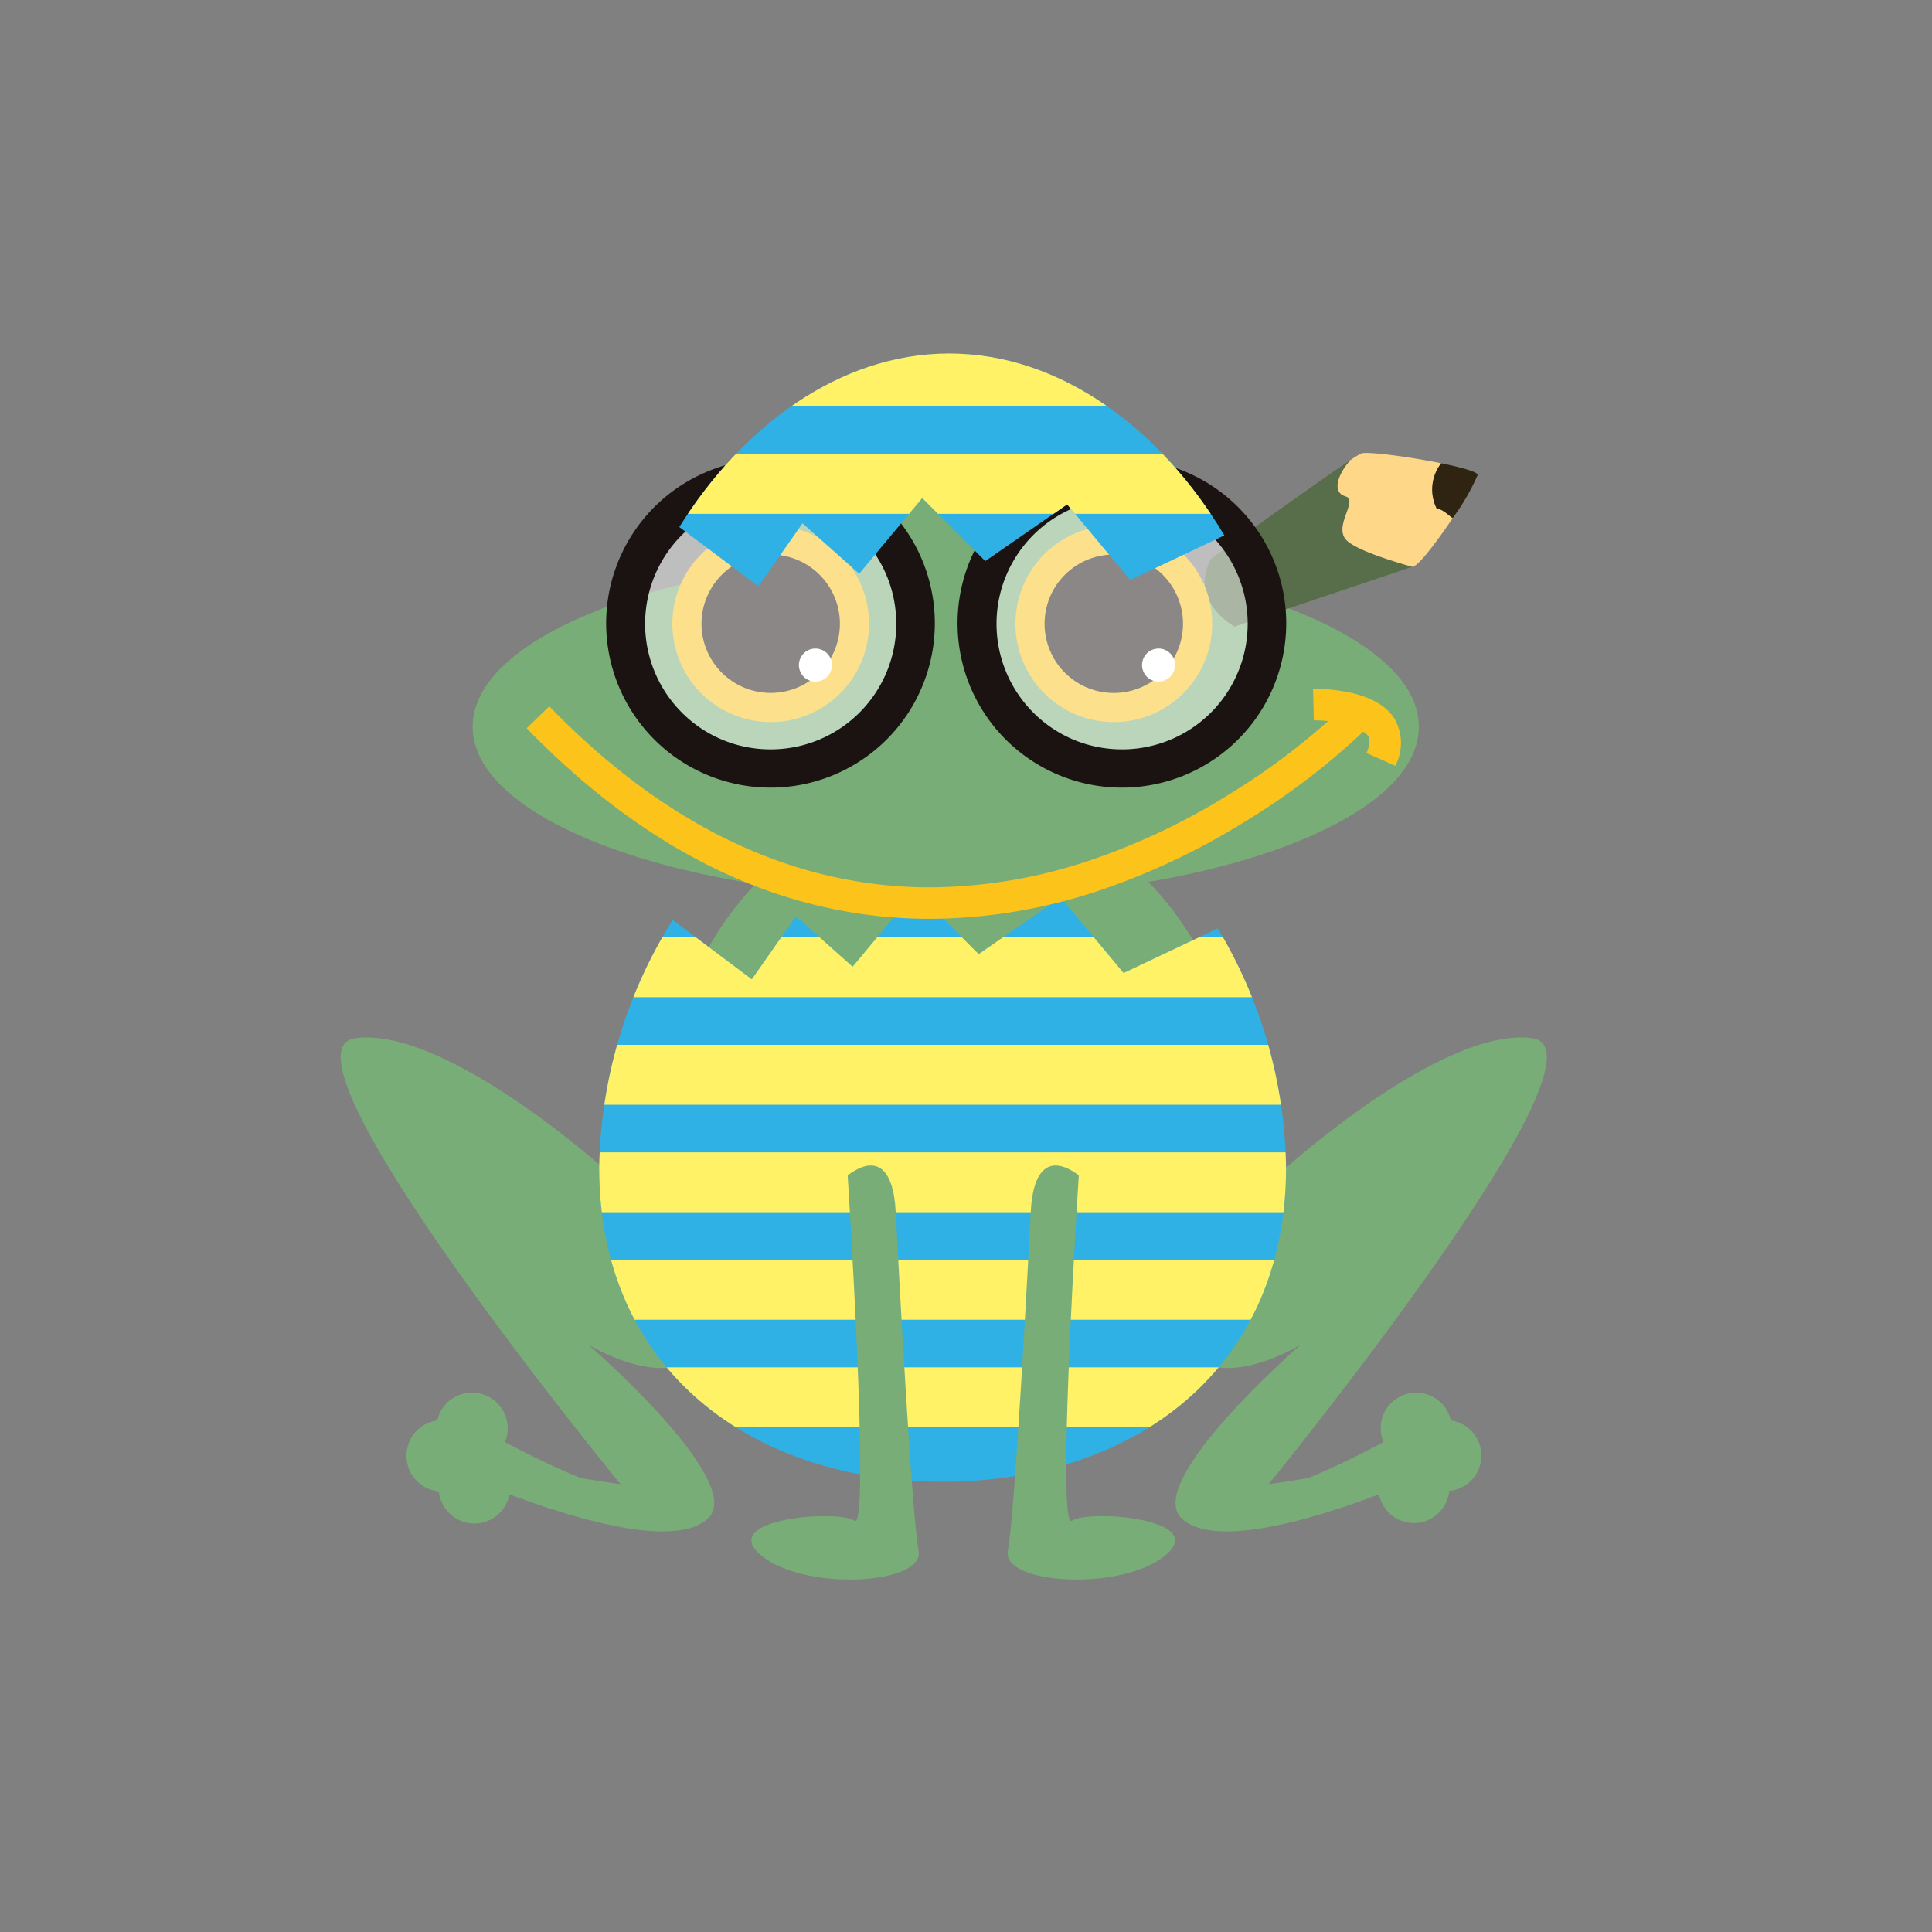
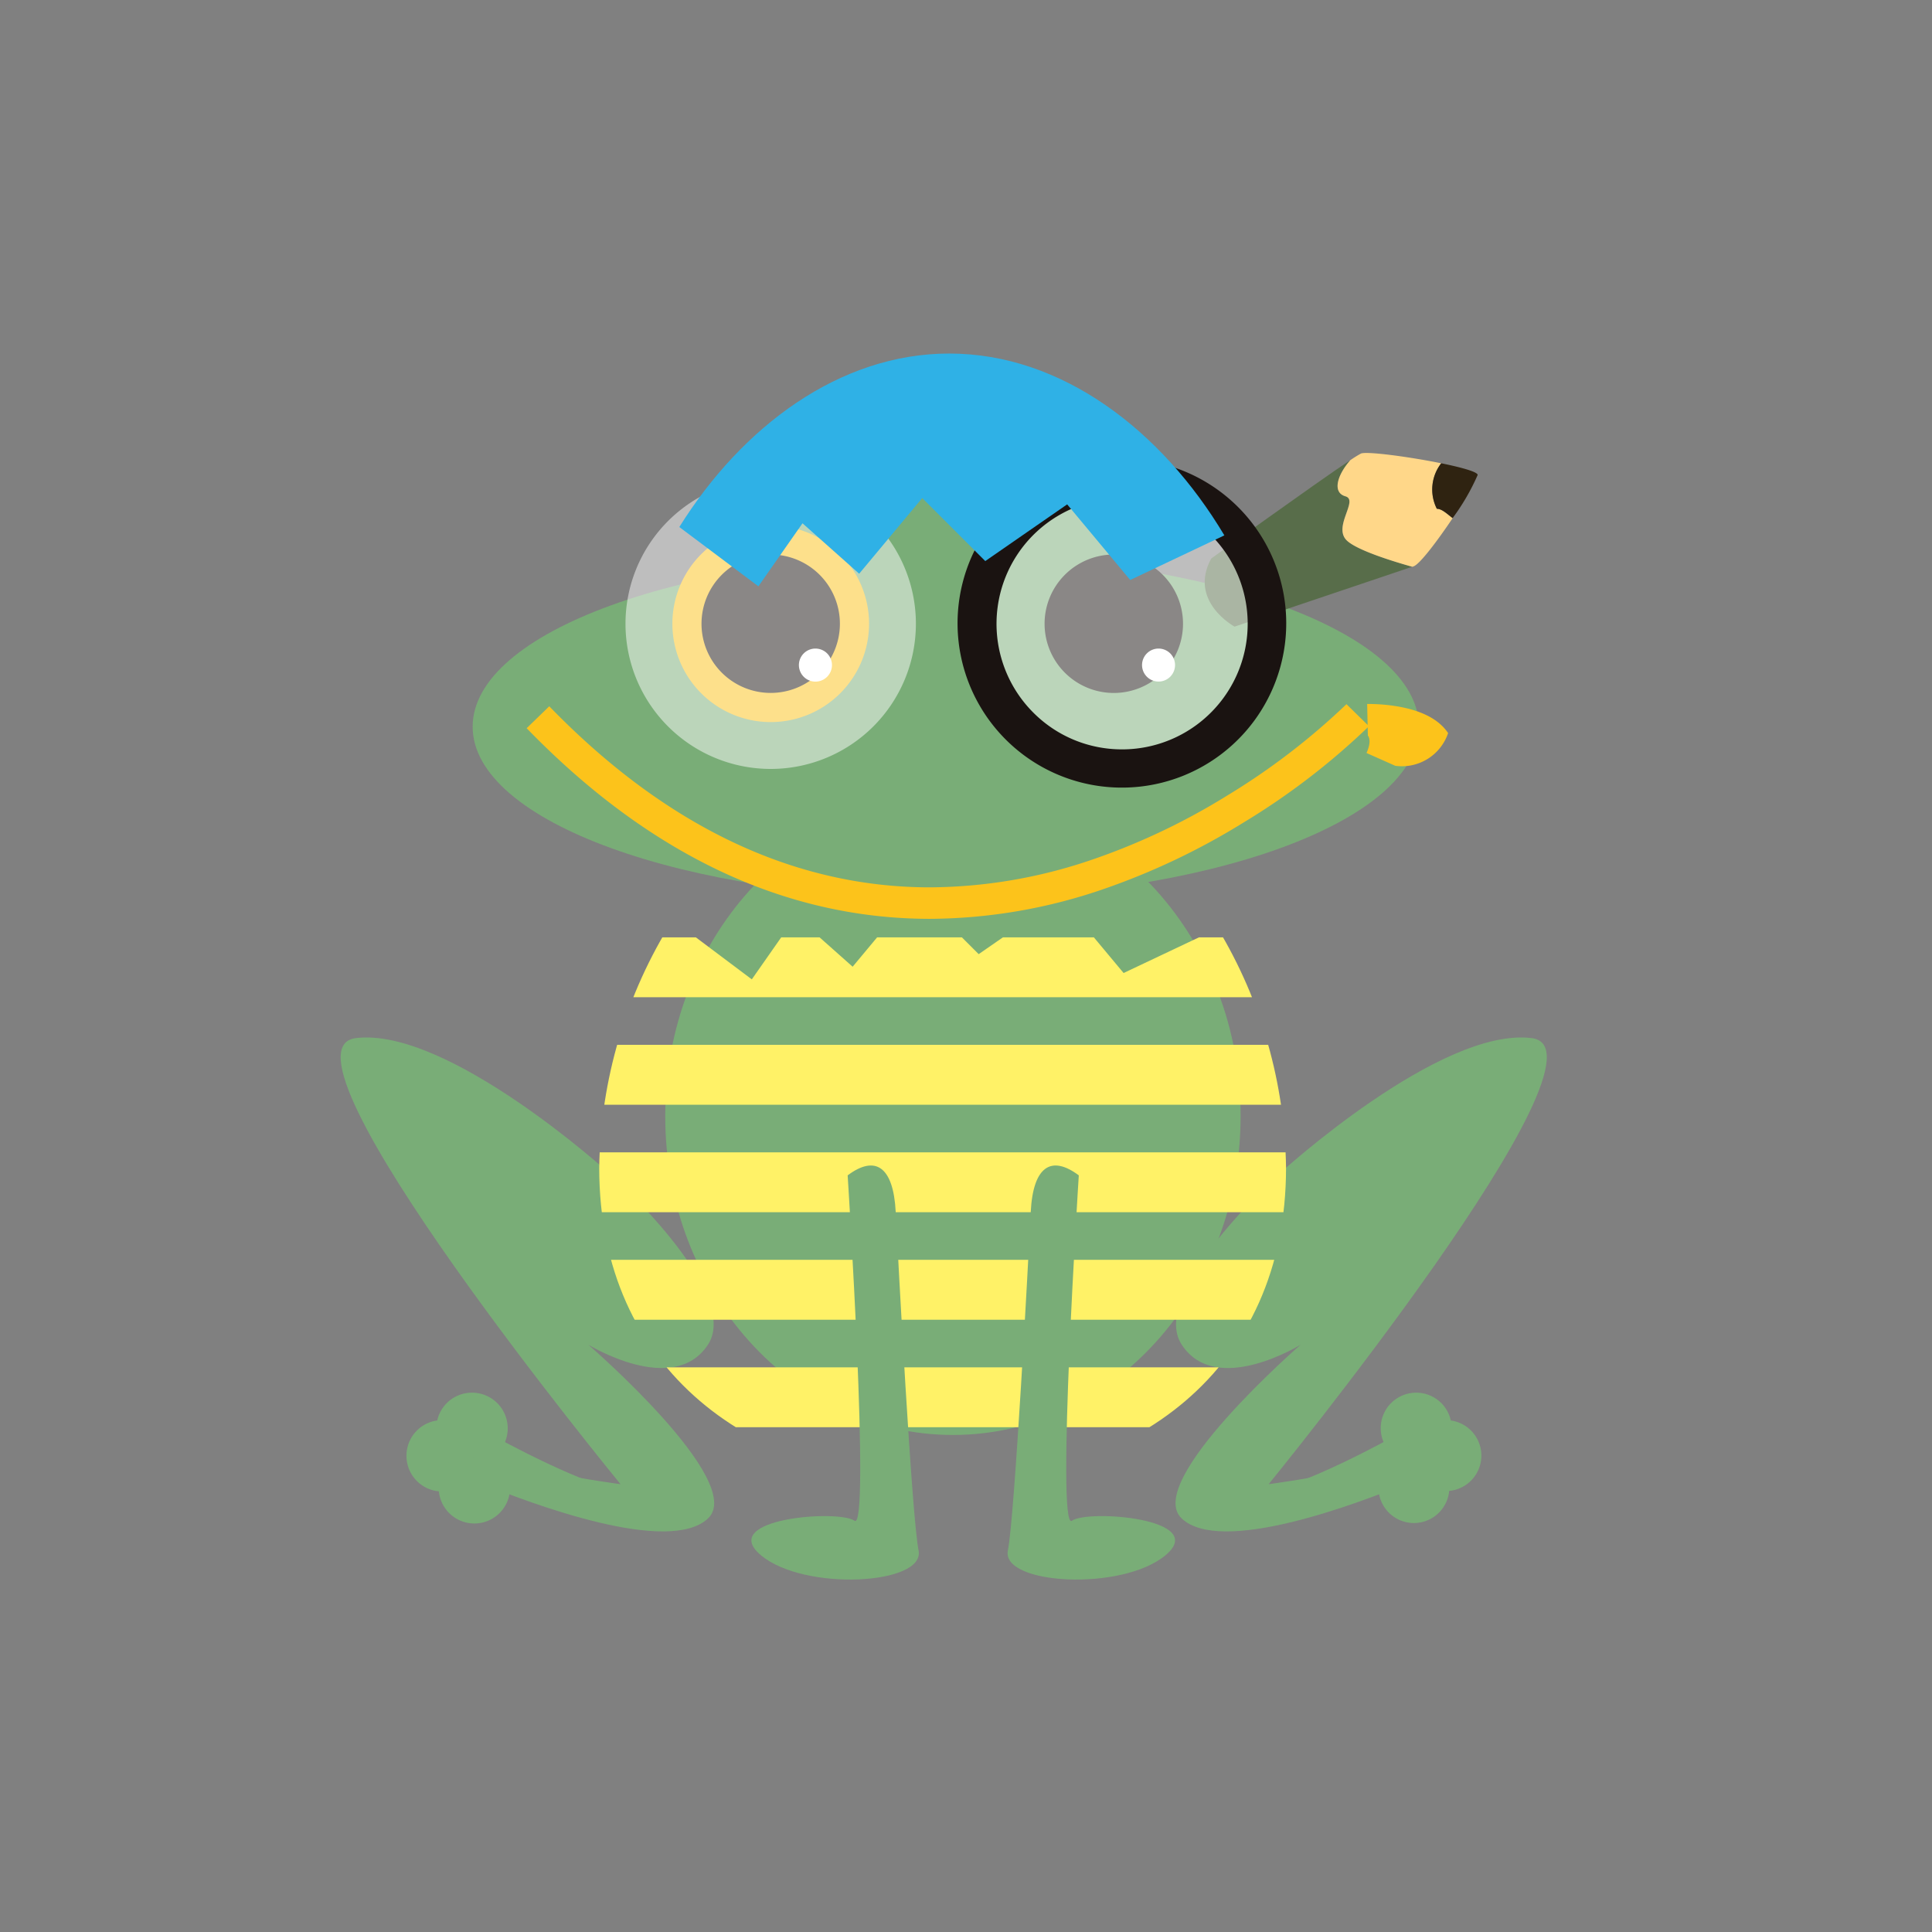
<svg xmlns="http://www.w3.org/2000/svg" width="200" height="200" viewBox="0 0 200 200">
  <rect x="0" y="0" width="200" height="200" fill="#808080" stroke="none" />
  <defs>
    <clipPath id="clip-path">
      <rect id="長方形_693" data-name="長方形 693" width="129.47" height="128.285" fill="none" />
    </clipPath>
    <clipPath id="clip-path-3">
      <rect id="長方形_681" data-name="長方形 681" width="128.9" height="18.628" transform="translate(0.57 109.657)" fill="none" />
    </clipPath>
    <clipPath id="clip-path-4">
      <path id="パス_2319" data-name="パス 2319" d="M53,64.217,47.129,59l-4.567,6.525L34.376,59.38a49.416,49.416,0,0,0-7.61,25.651c0,21.016,15.919,32.5,35.548,32.5s35.552-11.481,35.552-32.5A49.269,49.269,0,0,0,90.8,60.253l-9.75,4.616-6.524-7.824-8.478,5.87L59.523,56.39Z" fill="none" />
    </clipPath>
    <clipPath id="clip-path-6">
      <rect id="長方形_688" data-name="長方形 688" width="66.439" height="30.065" transform="translate(29.486 13.68)" fill="none" />
    </clipPath>
    <clipPath id="clip-path-7">
-       <path id="パス_2338" data-name="パス 2338" d="M35.057,18.7l8.186,6.136,4.567-6.521,5.867,5.219L60.205,15.7l6.524,6.526,8.478-5.871,6.525,7.828,9.748-4.619C85,8.7,74.651.74,62.995.74,51.657.74,41.566,8.282,35.057,18.7" fill="none" />
-     </clipPath>
+       </clipPath>
  </defs>
  <g id="グループ_1322" data-name="グループ 1322" transform="translate(-584 -1029)">
    <rect id="長方形_723" data-name="長方形 723" width="200" height="200" transform="translate(584 1029)" fill="none" />
    <g id="グループ_1248" data-name="グループ 1248" transform="translate(619.265 1064.858)">
      <g id="グループ_1247" data-name="グループ 1247" clip-path="url(#clip-path)">
        <g id="グループ_1235" data-name="グループ 1235">
          <g id="グループ_1234" data-name="グループ 1234" clip-path="url(#clip-path)">
            <path id="パス_2307" data-name="パス 2307" d="M93.162,79.672c0,18.236-13.334,33.017-29.781,33.017S33.6,97.908,33.6,79.672s13.333-33.016,29.78-33.016S93.162,61.437,93.162,79.672" fill="#79ad77" />
            <path id="パス_2308" data-name="パス 2308" d="M27.778,85.577S11.1,70.426,1.572,71.607s27.4,46.177,27.4,46.177-14.533-1.895-16.676-4.5-3.812,1.9,1.9,4.262,19.776,7.578,23.827,3.789-12.389-17.994-12.389-17.994,8.816,5.446,12.389,0S27.778,85.577,27.778,85.577" fill="#79ad77" />
            <path id="パス_2309" data-name="パス 2309" d="M6.812,114.821a3.693,3.693,0,1,0,3.7-3.667,3.684,3.684,0,0,0-3.7,3.667" fill="#79ad77" />
            <path id="パス_2310" data-name="パス 2310" d="M9.909,111.98a3.693,3.693,0,1,0,3.694-3.668,3.681,3.681,0,0,0-3.694,3.668" fill="#79ad77" />
            <path id="パス_2311" data-name="パス 2311" d="M10.149,118.138a3.693,3.693,0,1,0,3.691-3.671,3.679,3.679,0,0,0-3.691,3.671" fill="#79ad77" />
            <path id="パス_2312" data-name="パス 2312" d="M15.867,112.81s9.768,5.449,14.293,5.919-12.866.476-15.484-1.895,1.191-4.024,1.191-4.024" fill="#79ad77" />
            <path id="パス_2313" data-name="パス 2313" d="M97.249,85.577s16.575-15.151,26.048-13.97-27.232,46.177-27.232,46.177,14.443-1.895,16.575-4.5,3.791,1.9-1.894,4.262-19.654,7.578-23.681,3.789,12.316-17.994,12.316-17.994-8.761,5.446-12.316,0S97.249,85.577,97.249,85.577" fill="#79ad77" />
            <path id="パス_2314" data-name="パス 2314" d="M118.087,114.821a3.67,3.67,0,1,1-3.671-3.667,3.671,3.671,0,0,1,3.671,3.667" fill="#79ad77" />
            <path id="パス_2315" data-name="パス 2315" d="M115.009,111.98a3.671,3.671,0,1,1-3.671-3.668,3.669,3.669,0,0,1,3.671,3.668" fill="#79ad77" />
            <path id="パス_2316" data-name="パス 2316" d="M114.771,118.138a3.669,3.669,0,1,1-3.669-3.671,3.668,3.668,0,0,1,3.669,3.671" fill="#79ad77" />
            <path id="パス_2317" data-name="パス 2317" d="M109.089,112.81s-9.711,5.449-14.208,5.919,12.787.476,15.391-1.895-1.183-4.024-1.183-4.024" fill="#79ad77" />
-             <path id="パス_2318" data-name="パス 2318" d="M90.8,60.253l-9.75,4.616-6.523-7.825-8.479,5.871L59.524,56.39,53,64.217,47.128,59l-4.566,6.525L34.375,59.38a49.427,49.427,0,0,0-7.609,25.651c0,21.016,15.92,32.5,35.549,32.5s35.551-11.482,35.551-32.5A49.269,49.269,0,0,0,90.8,60.253" fill="#2fb1e6" />
          </g>
        </g>
        <g id="グループ_1237" data-name="グループ 1237">
          <g id="グループ_1236" data-name="グループ 1236" clip-path="url(#clip-path-4)">
            <rect id="長方形_683" data-name="長方形 683" width="75.89" height="6.199" transform="translate(23.052 105.688)" fill="#fff267" />
            <rect id="長方形_684" data-name="長方形 684" width="75.89" height="6.203" transform="translate(23.052 94.56)" fill="#fff267" />
            <rect id="長方形_685" data-name="長方形 685" width="75.89" height="6.202" transform="translate(23.052 83.43)" fill="#fff267" />
            <rect id="長方形_686" data-name="長方形 686" width="75.89" height="6.2" transform="translate(23.052 72.303)" fill="#fff267" />
            <rect id="長方形_687" data-name="長方形 687" width="75.89" height="6.199" transform="translate(23.052 61.176)" fill="#fff267" />
          </g>
        </g>
        <g id="グループ_1242" data-name="グループ 1242">
          <g id="グループ_1241" data-name="グループ 1241" clip-path="url(#clip-path)">
            <path id="パス_2320" data-name="パス 2320" d="M76.412,85.815s-2.369,36.942-.711,35.754,14.207-.234,9.707,3.555S68.36,128.2,69.07,124.648s2.13-30.309,2.367-35.043,2.131-5.923,4.975-3.79" fill="#79ad77" />
            <path id="パス_2321" data-name="パス 2321" d="M52.484,85.815s2.371,36.942.711,35.754-14.207-.234-9.708,3.555,17.052,3.076,16.339-.476S57.7,94.339,57.459,89.605s-2.131-5.923-4.975-3.79" fill="#79ad77" />
            <path id="パス_2322" data-name="パス 2322" d="M84.791,29.12a21.275,21.275,0,0,1-42.54,0,21.275,21.275,0,0,1,42.54,0" fill="#79ad77" />
            <path id="パス_2323" data-name="パス 2323" d="M111.616,39.371c0,9.819-21.928,17.78-48.977,17.78S13.664,49.19,13.664,39.371,35.591,21.592,62.639,21.592s48.977,7.961,48.977,17.779" fill="#79ad77" />
            <path id="パス_2324" data-name="パス 2324" d="M104.014,15.518c-1.409-.4-.807-2.21.4-3.623.03-.034.054-.073.083-.107C100.879,14.195,90.121,21.96,90.121,21.96c-2.412,4.432,2.417,7.05,2.417,7.05s16.437-5.546,18.393-6.2c-1.975-.555-5.568-1.66-6.716-2.665-1.61-1.408,1.207-4.225-.2-4.63" fill="#586d4a" />
            <path id="パス_2325" data-name="パス 2325" d="M113.927,12.1c-3.309-.674-7.687-1.255-8.3-1.009a11.009,11.009,0,0,0-1.124.7c-.029.034-.053.074-.083.108-1.21,1.413-1.812,3.22-.4,3.623s-1.409,3.222.2,4.629c1.148,1.006,4.741,2.11,6.716,2.665.05-.02.1-.036.13-.045.639-.212,2.47-2.642,4.05-4.993-.542-.4-1.092-.963-1.636-.963a4.422,4.422,0,0,1,.452-4.712" fill="#ffd789" />
            <path id="パス_2326" data-name="パス 2326" d="M113.927,12.1a4.422,4.422,0,0,0-.452,4.712c.544,0,1.094.566,1.636.963a22.806,22.806,0,0,0,2.592-4.466c0-.317-1.673-.782-3.776-1.209" fill="#2f2311" />
-             <path id="パス_2327" data-name="パス 2327" d="M90.217,28.712A10.18,10.18,0,1,1,80.035,18.531,10.181,10.181,0,0,1,90.217,28.712" fill="#fcc31b" />
            <path id="パス_2328" data-name="パス 2328" d="M87.2,28.712a7.165,7.165,0,1,1-7.166-7.165A7.163,7.163,0,0,1,87.2,28.712" fill="#1a1311" />
            <path id="パス_2329" data-name="パス 2329" d="M86.375,32.991a1.708,1.708,0,1,1-1.706-1.71,1.707,1.707,0,0,1,1.706,1.71" fill="#fff" />
            <path id="パス_2330" data-name="パス 2330" d="M54.7,28.712A10.18,10.18,0,1,1,44.517,18.531,10.179,10.179,0,0,1,54.7,28.712" fill="#fcc31b" />
            <path id="パス_2331" data-name="パス 2331" d="M51.681,28.712a7.163,7.163,0,1,1-7.163-7.165,7.162,7.162,0,0,1,7.163,7.165" fill="#1a1311" />
            <path id="パス_2332" data-name="パス 2332" d="M50.859,32.991a1.711,1.711,0,1,1-1.709-1.71,1.709,1.709,0,0,1,1.709,1.71" fill="#fff" />
            <g id="グループ_1240" data-name="グループ 1240" opacity="0.49">
              <g id="グループ_1239" data-name="グループ 1239">
                <g id="グループ_1238" data-name="グループ 1238" clip-path="url(#clip-path-6)">
                  <path id="パス_2333" data-name="パス 2333" d="M59.548,28.712A15.031,15.031,0,1,1,44.518,13.68a15.032,15.032,0,0,1,15.03,15.032" fill="#fff" />
                  <path id="パス_2334" data-name="パス 2334" d="M95.926,28.712A15.031,15.031,0,1,1,80.895,13.68,15.033,15.033,0,0,1,95.926,28.712" fill="#fff" />
                </g>
              </g>
            </g>
-             <path id="パス_2335" data-name="パス 2335" d="M44.518,11.652a17.012,17.012,0,1,1-6.642,1.341A16.953,16.953,0,0,1,44.518,11.652Zm0,30.065a13,13,0,1,0-9.195-3.809A12.915,12.915,0,0,0,44.518,41.716Z" fill="#1a1311" />
            <path id="パス_2336" data-name="パス 2336" d="M80.895,11.652a17.012,17.012,0,1,1-6.642,1.341A16.954,16.954,0,0,1,80.895,11.652Zm0,30.065A13,13,0,1,0,71.7,37.907,12.916,12.916,0,0,0,80.895,41.716Z" fill="#1a1311" />
            <path id="パス_2337" data-name="パス 2337" d="M47.81,18.313l5.867,5.22L60.205,15.7l6.524,6.525,8.479-5.871,6.524,7.828,9.748-4.619C85,8.7,74.651.74,63,.74,51.658.74,41.566,8.282,35.057,18.7l8.187,6.137Z" fill="#2fb1e6" />
          </g>
        </g>
        <g id="グループ_1244" data-name="グループ 1244">
          <g id="グループ_1243" data-name="グループ 1243" clip-path="url(#clip-path-7)">
            <rect id="長方形_690" data-name="長方形 690" width="75.89" height="6.203" transform="translate(23.731 11.127)" fill="#fff267" />
            <rect id="長方形_691" data-name="長方形 691" width="75.89" height="6.199" transform="translate(23.731 0.001)" fill="#fff267" />
          </g>
        </g>
        <g id="グループ_1246" data-name="グループ 1246">
          <g id="グループ_1245" data-name="グループ 1245" clip-path="url(#clip-path)">
-             <path id="パス_2339" data-name="パス 2339" d="M109.176,43.418l-2.98-1.325c.54-1.214.238-1.667.139-1.816a4.715,4.715,0,0,0-2.97-1.338,15.117,15.117,0,0,0-2.625-.225l-.072-3.26a18.225,18.225,0,0,1,3.209.264c2.508.439,4.248,1.365,5.171,2.75A5.05,5.05,0,0,1,109.176,43.418Z" fill="#fcc31b" />
+             <path id="パス_2339" data-name="パス 2339" d="M109.176,43.418l-2.98-1.325c.54-1.214.238-1.667.139-1.816l-.072-3.26a18.225,18.225,0,0,1,3.209.264c2.508.439,4.248,1.365,5.171,2.75A5.05,5.05,0,0,1,109.176,43.418Z" fill="#fcc31b" />
            <path id="パス_2340" data-name="パス 2340" d="M61.012,59.26h-.129c-14.96-.038-28.967-6.678-41.629-19.733l2.341-2.27C33.622,49.657,46.843,55.963,60.891,56a52.545,52.545,0,0,0,17.068-2.925,68.9,68.9,0,0,0,13.75-6.537,71.308,71.308,0,0,0,12.411-9.5l2.329,2.282a73.471,73.471,0,0,1-13.035,10,72.158,72.158,0,0,1-14.4,6.845A55.836,55.836,0,0,1,61.012,59.26Z" fill="#fcc31b" />
            <path id="パス_2341" data-name="パス 2341" fill="#fcc31b" />
          </g>
        </g>
      </g>
    </g>
  </g>
</svg>